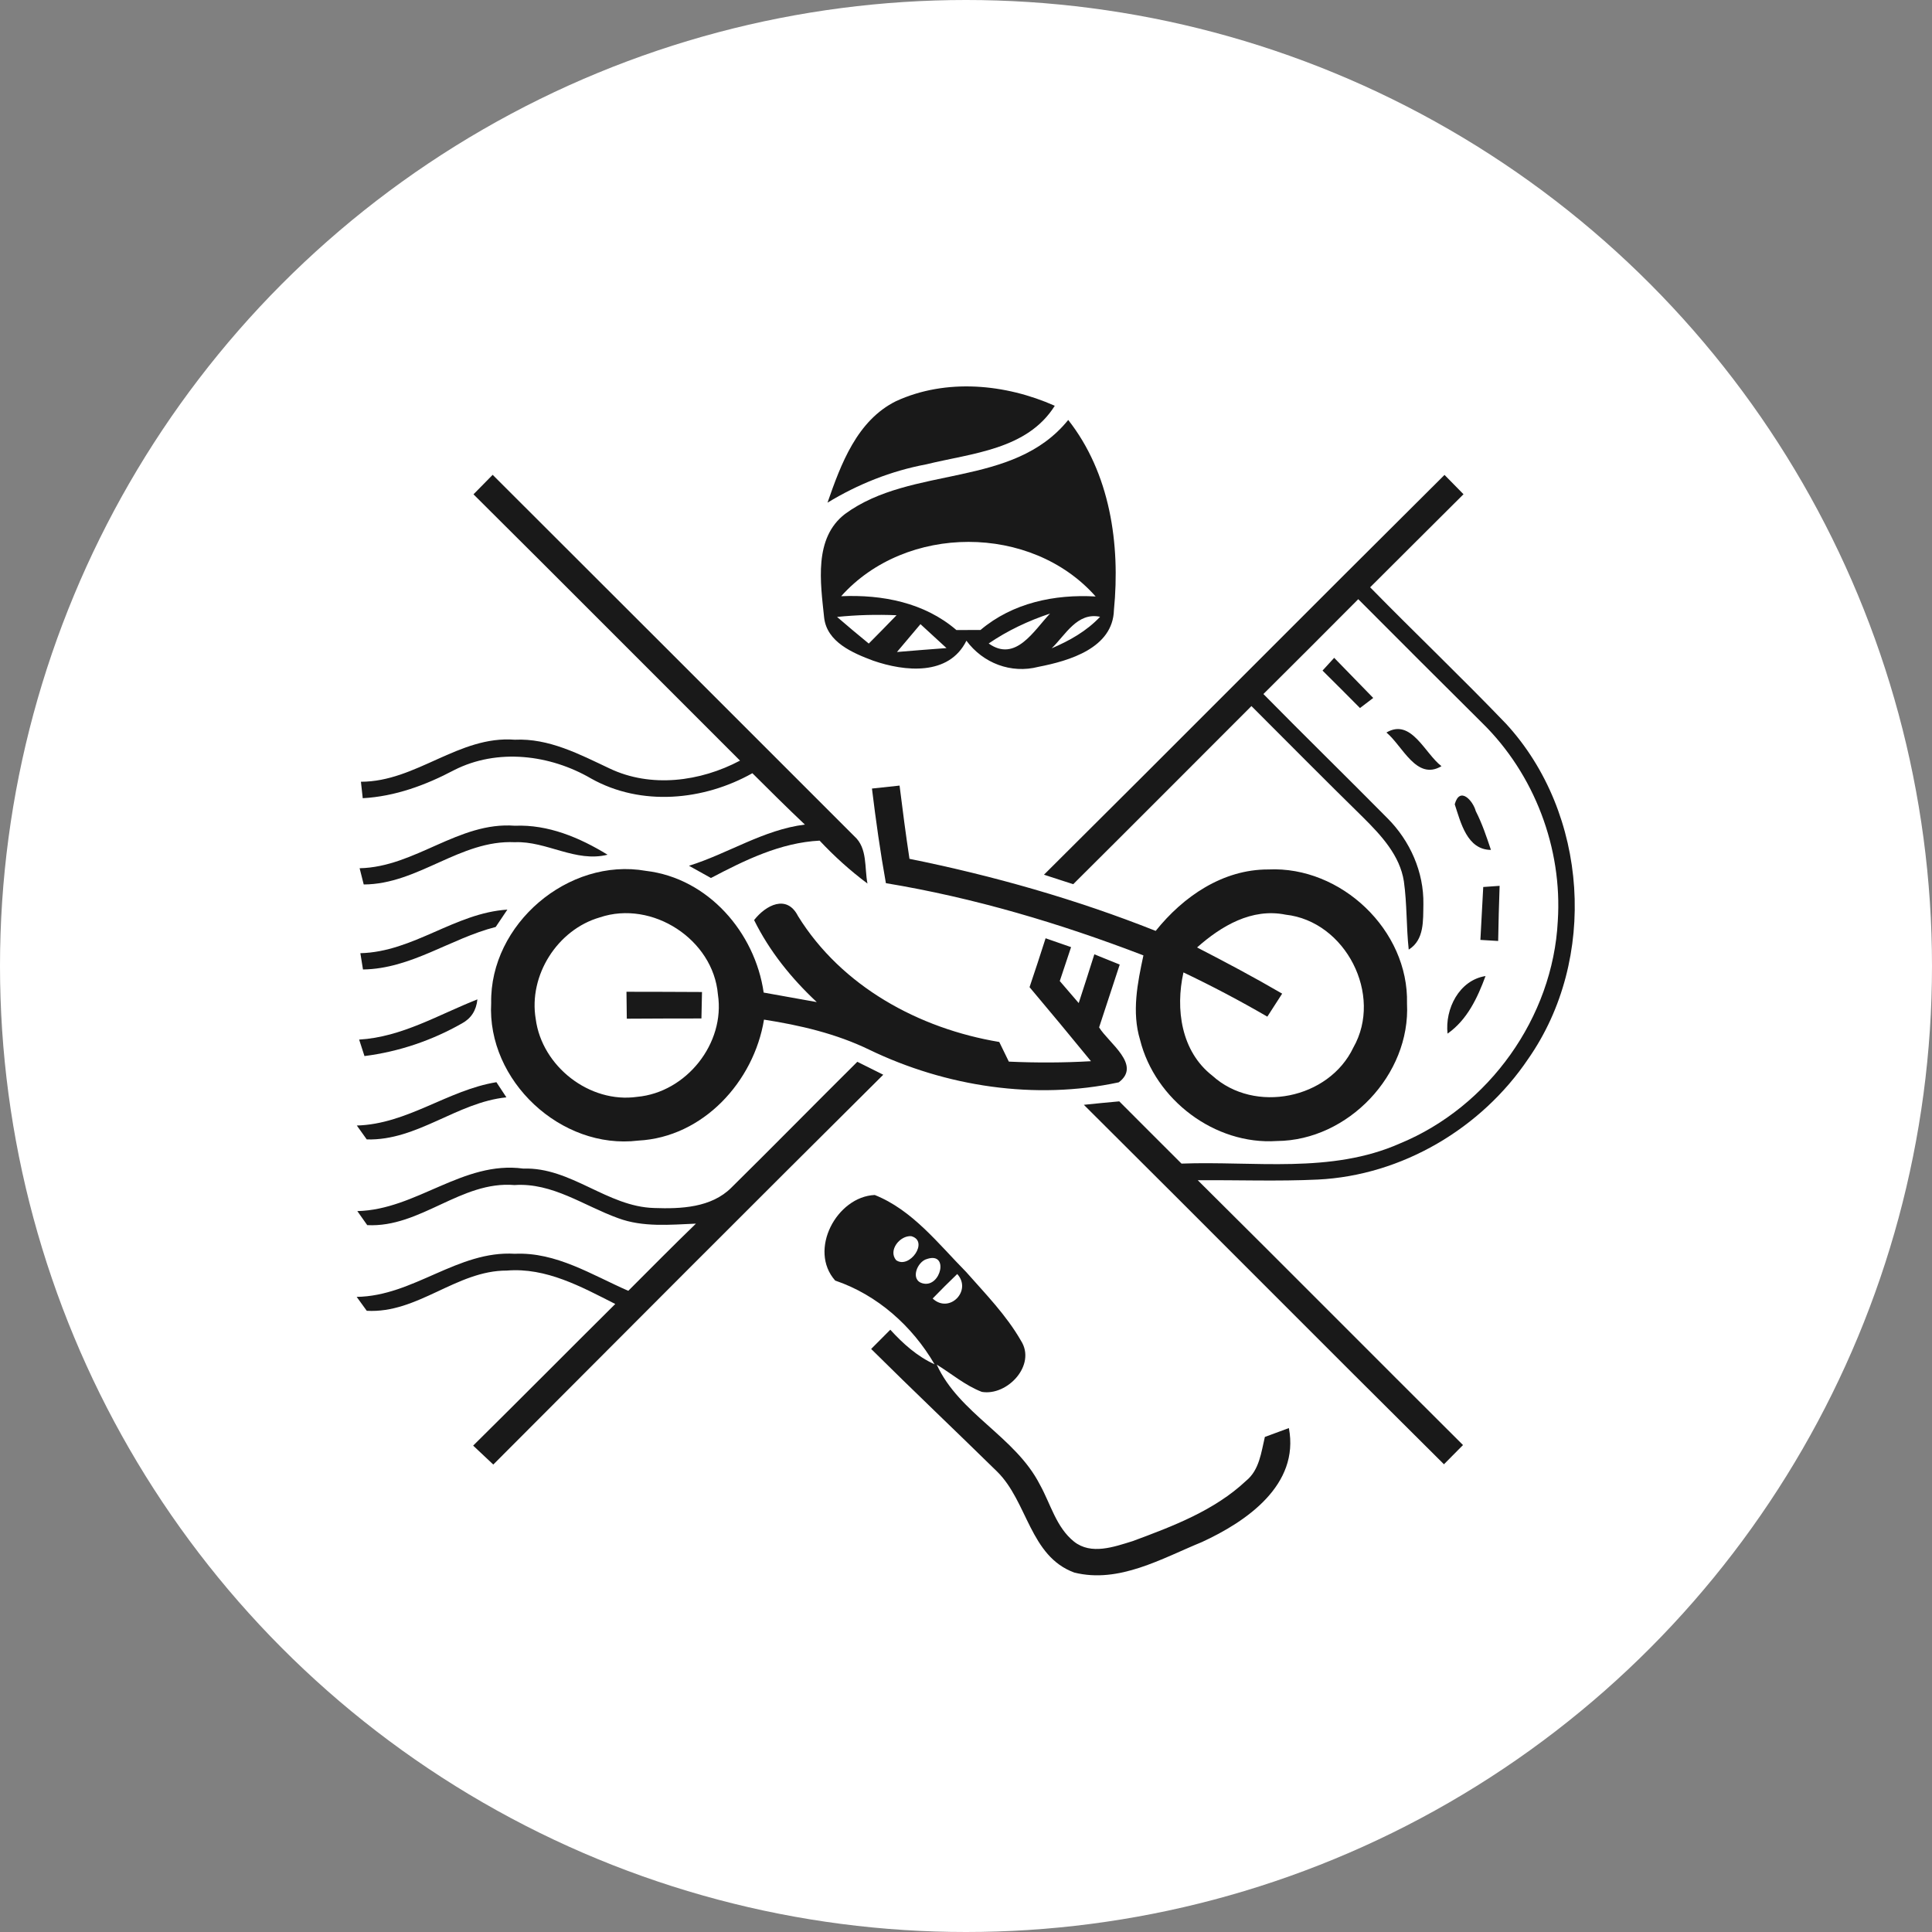
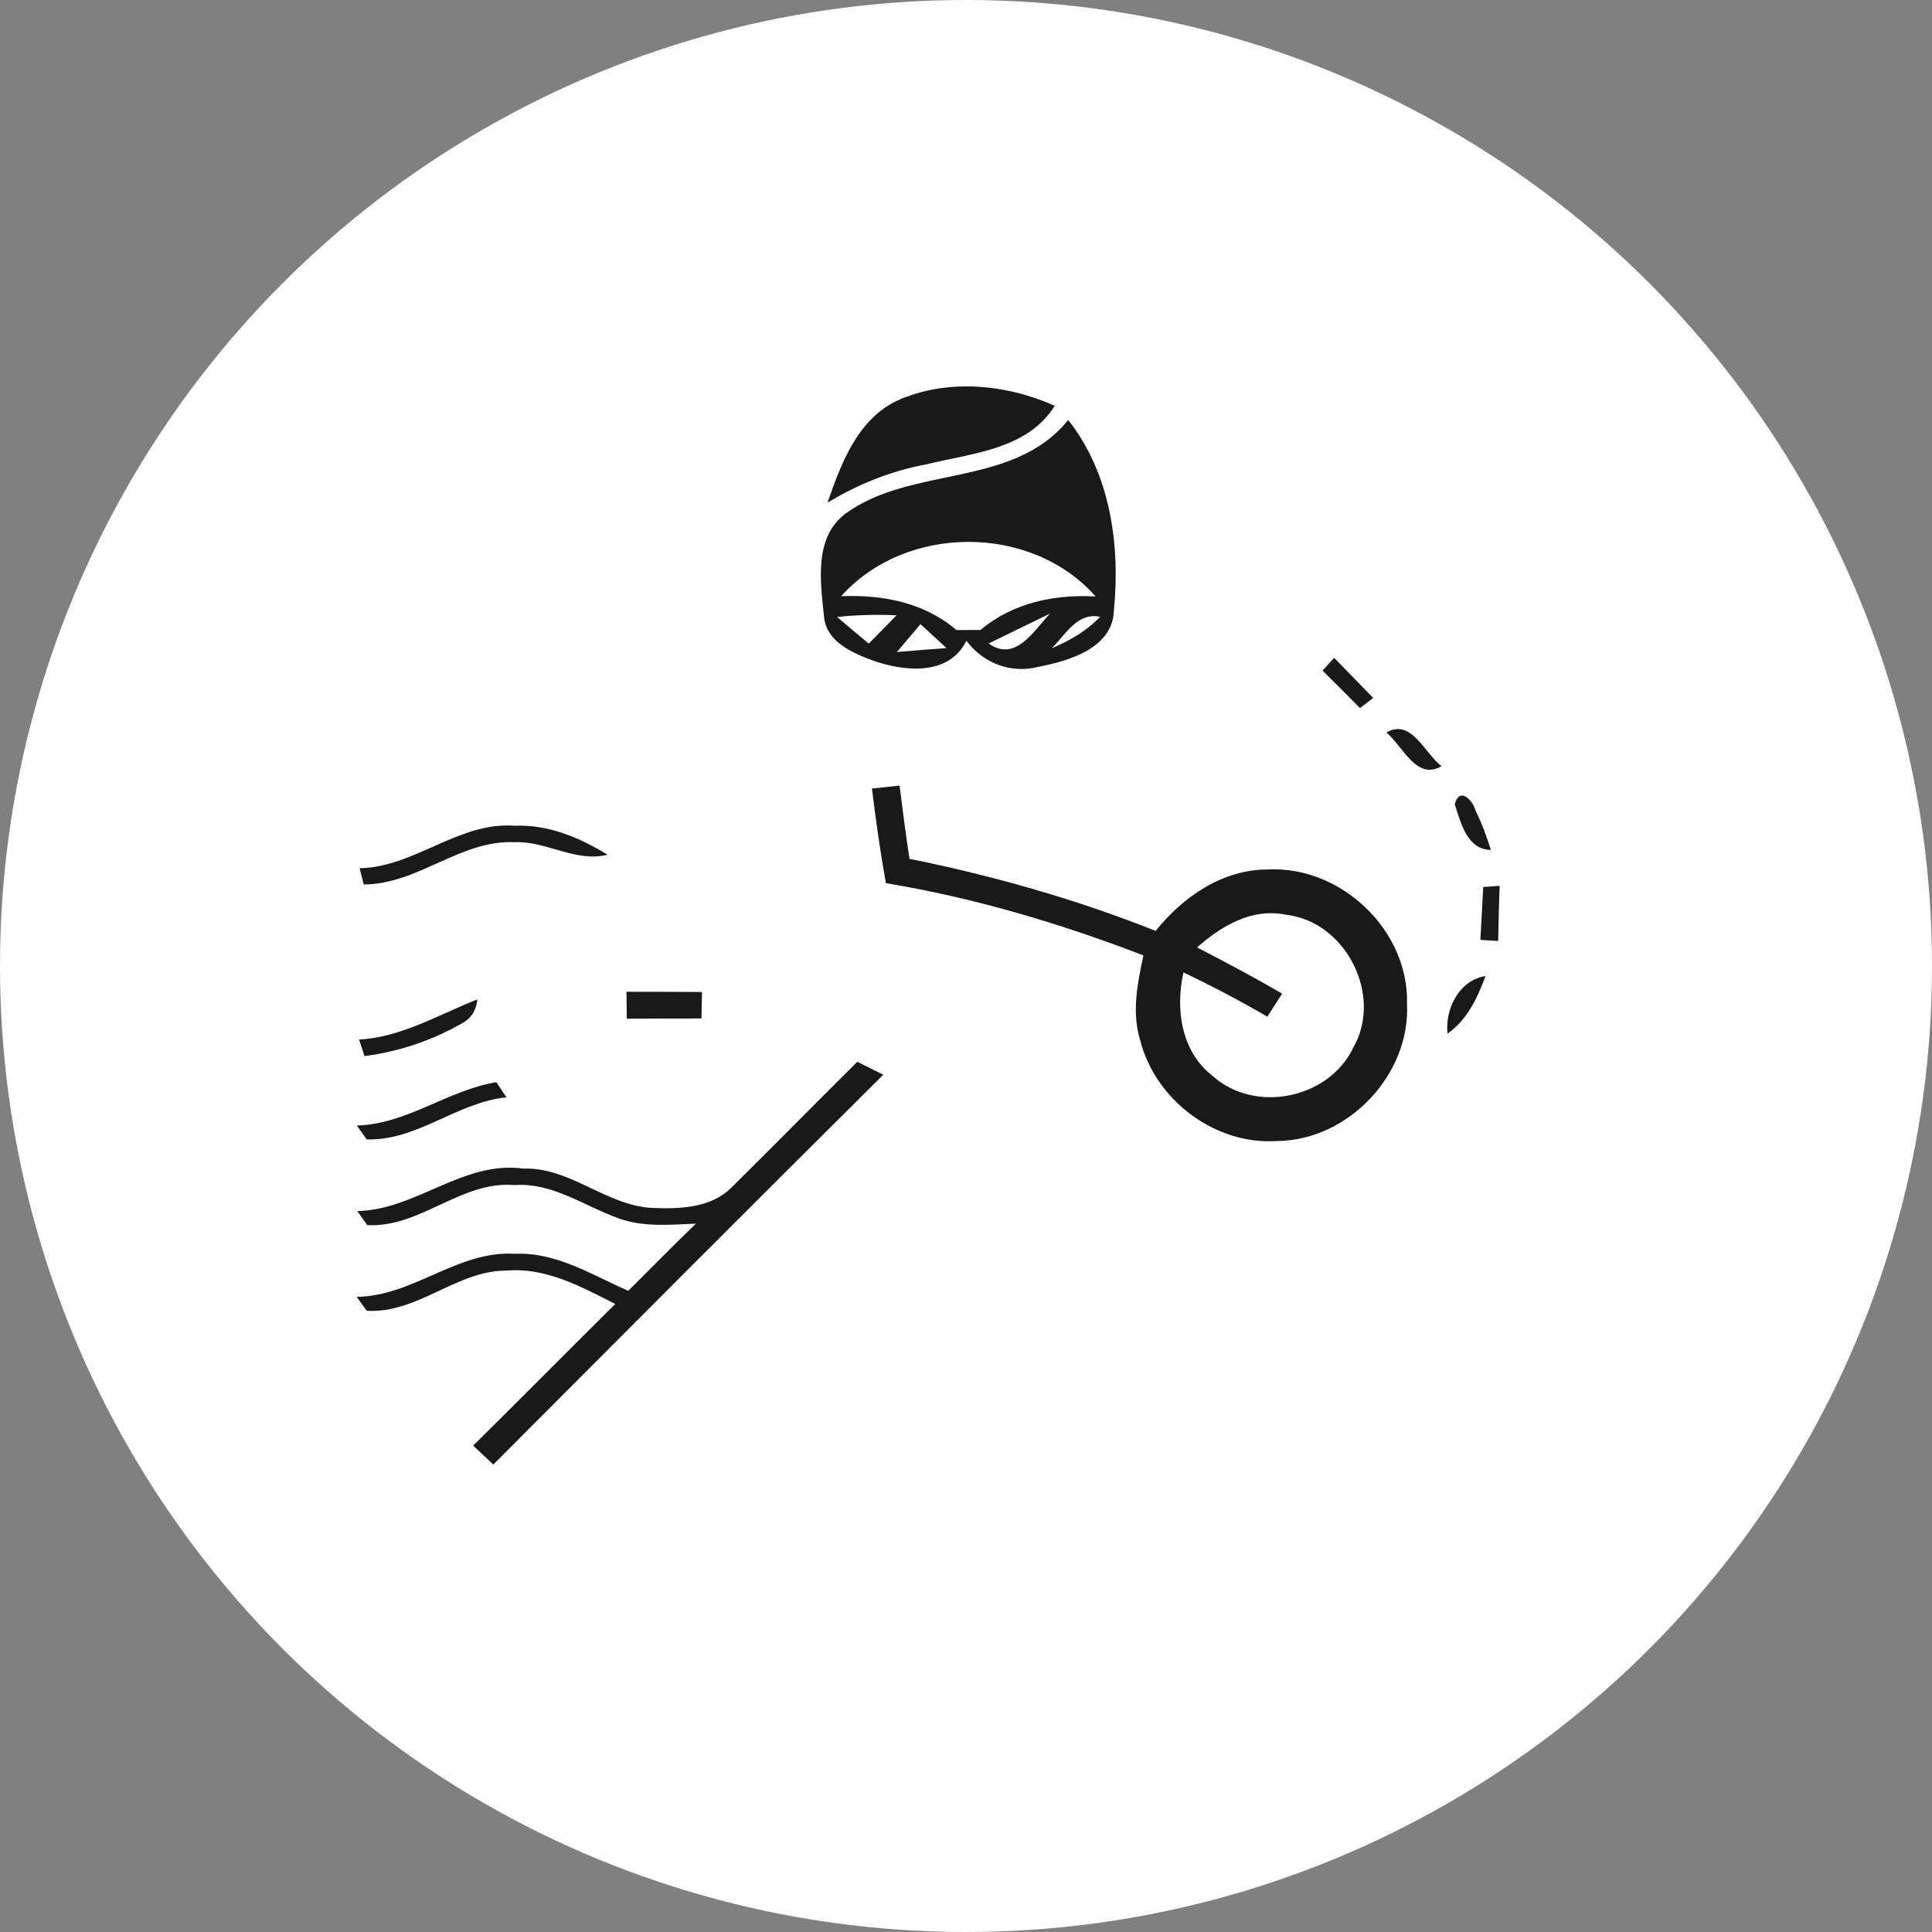
<svg xmlns="http://www.w3.org/2000/svg" width="65" height="65" viewBox="0 0 65 65" fill="none">
  <rect x="0" y="0" width="65" height="65" fill="#808080" stroke="none" />
  <circle cx="32.5" cy="32.5" r="32.5" fill="white" />
  <path d="M30.149 13.495C31.83 12.724 33.825 12.914 35.487 13.652C34.558 15.132 32.695 15.245 31.16 15.623C29.984 15.843 28.862 16.29 27.84 16.912C28.292 15.614 28.832 14.146 30.149 13.495Z" fill="#191919" />
-   <path d="M35.939 14.129C37.35 15.923 37.694 18.309 37.477 20.522C37.444 21.806 35.972 22.234 34.936 22.435C34.015 22.674 33.073 22.311 32.514 21.556C31.924 22.749 30.439 22.595 29.378 22.228C28.694 21.972 27.818 21.605 27.727 20.776C27.606 19.61 27.369 18.105 28.432 17.29C30.678 15.645 34.073 16.436 35.939 14.129ZM28.3 20.059C29.683 19.999 31.1 20.271 32.177 21.197C32.379 21.197 32.784 21.195 32.988 21.195C34.068 20.282 35.479 19.988 36.862 20.068C34.696 17.615 30.474 17.626 28.3 20.059ZM28.162 20.756C28.512 21.06 28.87 21.357 29.229 21.652C29.543 21.338 29.854 21.018 30.163 20.699C29.496 20.671 28.826 20.688 28.162 20.756ZM33.263 21.649C34.172 22.297 34.787 21.208 35.327 20.643C34.597 20.886 33.9 21.214 33.263 21.649ZM35.382 21.812C35.983 21.556 36.559 21.233 37.011 20.751C36.239 20.588 35.845 21.366 35.382 21.812ZM30.968 20.999C30.706 21.31 30.441 21.622 30.177 21.936C30.731 21.889 31.287 21.845 31.844 21.804C31.555 21.534 31.257 21.269 30.968 20.999Z" fill="#191919" />
-   <path d="M15.93 16.631C16.145 16.413 16.36 16.193 16.575 15.975C20.634 20.026 24.69 24.08 28.744 28.136C29.193 28.536 29.08 29.195 29.185 29.726C28.606 29.294 28.069 28.809 27.575 28.282C26.255 28.351 25.065 28.938 23.919 29.539C23.734 29.437 23.365 29.23 23.18 29.128C24.503 28.715 25.685 27.916 27.079 27.742C26.481 27.177 25.897 26.596 25.313 26.014C23.671 26.938 21.571 27.136 19.89 26.194C18.506 25.386 16.732 25.168 15.274 25.912C14.318 26.417 13.295 26.794 12.204 26.855C12.19 26.717 12.157 26.439 12.143 26.301C14.003 26.301 15.436 24.741 17.319 24.887C18.468 24.832 19.498 25.378 20.504 25.852C21.899 26.519 23.563 26.298 24.897 25.59C21.907 22.606 18.928 19.61 15.93 16.631Z" fill="#191919" />
-   <path d="M35.123 29.429C39.626 24.956 44.096 20.451 48.599 15.978C48.811 16.196 49.026 16.411 49.238 16.628C48.188 17.667 47.147 18.717 46.097 19.759C47.609 21.302 49.178 22.796 50.674 24.355C53.441 27.37 53.758 32.273 51.415 35.624C49.842 37.963 47.163 39.548 44.336 39.685C42.991 39.749 41.643 39.697 40.298 39.708C43.28 42.667 46.243 45.652 49.221 48.617C49.062 48.779 48.739 49.102 48.58 49.264C44.529 45.244 40.511 41.193 36.465 37.17C36.862 37.128 37.259 37.09 37.656 37.054C38.35 37.754 39.053 38.448 39.75 39.148C42.2 39.057 44.782 39.498 47.1 38.47C50.092 37.238 52.247 34.226 52.41 30.988C52.57 28.539 51.622 26.042 49.866 24.322C48.475 22.939 47.083 21.553 45.697 20.159C44.636 21.225 43.572 22.291 42.506 23.35C43.886 24.752 45.297 26.13 46.681 27.53C47.441 28.291 47.907 29.341 47.888 30.421C47.877 30.964 47.926 31.619 47.395 31.948C47.312 31.184 47.339 30.413 47.232 29.652C47.097 28.778 46.466 28.103 45.865 27.505C44.6 26.265 43.355 25.006 42.103 23.755C40.106 25.753 38.111 27.756 36.107 29.748C35.862 29.669 35.369 29.509 35.123 29.429Z" fill="#191919" />
+   <path d="M35.939 14.129C37.35 15.923 37.694 18.309 37.477 20.522C37.444 21.806 35.972 22.234 34.936 22.435C34.015 22.674 33.073 22.311 32.514 21.556C31.924 22.749 30.439 22.595 29.378 22.228C28.694 21.972 27.818 21.605 27.727 20.776C27.606 19.61 27.369 18.105 28.432 17.29C30.678 15.645 34.073 16.436 35.939 14.129ZM28.3 20.059C29.683 19.999 31.1 20.271 32.177 21.197C32.379 21.197 32.784 21.195 32.988 21.195C34.068 20.282 35.479 19.988 36.862 20.068C34.696 17.615 30.474 17.626 28.3 20.059ZM28.162 20.756C28.512 21.06 28.87 21.357 29.229 21.652C29.543 21.338 29.854 21.018 30.163 20.699C29.496 20.671 28.826 20.688 28.162 20.756ZM33.263 21.649C34.172 22.297 34.787 21.208 35.327 20.643ZM35.382 21.812C35.983 21.556 36.559 21.233 37.011 20.751C36.239 20.588 35.845 21.366 35.382 21.812ZM30.968 20.999C30.706 21.31 30.441 21.622 30.177 21.936C30.731 21.889 31.287 21.845 31.844 21.804C31.555 21.534 31.257 21.269 30.968 20.999Z" fill="#191919" />
  <path d="M44.495 22.561C44.595 22.454 44.79 22.239 44.887 22.132C45.325 22.584 45.763 23.033 46.201 23.482C46.088 23.567 45.868 23.735 45.755 23.821C45.339 23.399 44.917 22.98 44.495 22.561Z" fill="#191919" />
  <path d="M46.645 24.645C47.48 24.151 47.937 25.353 48.497 25.777C47.656 26.279 47.185 25.088 46.645 24.645Z" fill="#191919" />
  <path d="M29.336 26.53C29.568 26.505 30.031 26.455 30.265 26.43C30.367 27.252 30.474 28.073 30.598 28.894C33.423 29.465 36.203 30.255 38.882 31.319C39.808 30.162 41.139 29.247 42.671 29.252C45.118 29.134 47.4 31.297 47.337 33.761C47.461 36.155 45.355 38.371 42.961 38.388C40.869 38.528 38.86 36.999 38.356 34.984C38.072 34.047 38.27 33.072 38.469 32.143C35.666 31.066 32.77 30.203 29.805 29.713C29.615 28.657 29.466 27.593 29.336 26.53ZM40.274 31.876C41.238 32.372 42.197 32.882 43.137 33.43C43.013 33.623 42.762 34.009 42.638 34.204C41.718 33.67 40.778 33.174 39.816 32.716C39.541 33.948 39.736 35.373 40.789 36.191C42.211 37.481 44.71 36.974 45.532 35.243C46.54 33.474 45.27 30.994 43.253 30.773C42.114 30.542 41.087 31.154 40.274 31.876Z" fill="#191919" />
  <path d="M48.943 27.059C49.111 26.444 49.555 26.932 49.651 27.29C49.864 27.706 50.012 28.15 50.161 28.594C49.356 28.591 49.144 27.668 48.943 27.059Z" fill="#191919" />
  <path d="M12.099 29.211C13.968 29.172 15.428 27.637 17.321 27.781C18.443 27.734 19.501 28.18 20.441 28.756C19.36 29.026 18.39 28.291 17.321 28.335C15.483 28.249 14.072 29.751 12.237 29.757C12.201 29.619 12.132 29.349 12.099 29.211Z" fill="#191919" />
-   <path d="M16.525 33.744C16.478 31.093 19.121 28.839 21.73 29.299C23.819 29.544 25.401 31.366 25.693 33.394C26.288 33.499 26.884 33.606 27.479 33.714C26.627 32.917 25.889 32.005 25.371 30.955C25.765 30.451 26.473 30.079 26.848 30.82C28.314 33.188 30.918 34.607 33.619 35.056C33.699 35.221 33.858 35.552 33.941 35.717C34.861 35.759 35.785 35.756 36.705 35.703C36.024 34.868 35.333 34.039 34.638 33.212C34.823 32.667 35.002 32.118 35.178 31.567C35.393 31.642 35.821 31.79 36.035 31.865C35.911 32.245 35.782 32.625 35.655 33.006C35.867 33.251 36.08 33.499 36.292 33.747C36.471 33.201 36.644 32.656 36.818 32.107C37.102 32.223 37.389 32.336 37.672 32.452C37.441 33.157 37.207 33.86 36.978 34.565C37.3 35.092 38.419 35.83 37.639 36.414C34.831 37.018 31.822 36.56 29.243 35.315C28.129 34.775 26.919 34.494 25.704 34.304C25.363 36.39 23.654 38.261 21.474 38.374C18.875 38.691 16.379 36.357 16.525 33.744ZM20.182 30.864C18.754 31.275 17.776 32.816 18.024 34.284C18.233 35.877 19.837 37.131 21.438 36.902C23.089 36.751 24.406 35.105 24.153 33.455C23.996 31.606 21.943 30.272 20.182 30.864Z" fill="#191919" />
  <path d="M49.902 29.842C50.04 29.831 50.316 29.812 50.453 29.803C50.431 30.421 50.415 31.038 50.404 31.658C50.255 31.65 49.957 31.631 49.806 31.622C49.836 31.027 49.869 30.435 49.902 29.842Z" fill="#191919" />
-   <path d="M12.124 32.069C13.907 32.027 15.304 30.716 17.07 30.603C16.971 30.749 16.776 31.041 16.677 31.187C15.153 31.575 13.833 32.595 12.212 32.617C12.19 32.482 12.146 32.206 12.124 32.069Z" fill="#191919" />
  <path d="M48.701 34.775C48.61 33.943 49.092 32.978 49.979 32.838C49.709 33.571 49.362 34.312 48.701 34.775Z" fill="#191919" />
  <path d="M21.077 33.367C21.926 33.369 22.772 33.369 23.618 33.375C23.613 33.598 23.604 34.042 23.599 34.265C22.764 34.265 21.926 34.268 21.088 34.273C21.086 34.047 21.08 33.595 21.077 33.367Z" fill="#191919" />
  <path d="M12.083 34.976C13.521 34.891 14.756 34.136 16.062 33.623C16.023 33.995 15.852 34.262 15.544 34.43C14.533 35.006 13.416 35.384 12.262 35.53C12.218 35.392 12.13 35.114 12.083 34.976Z" fill="#191919" />
  <path d="M24.607 39.956C26.029 38.553 27.427 37.128 28.843 35.723C29.063 35.83 29.499 36.051 29.716 36.158C25.329 40.515 20.964 44.894 16.596 49.273C16.371 49.06 16.145 48.848 15.919 48.636C17.52 47.054 19.102 45.456 20.7 43.871C19.564 43.295 18.374 42.637 17.051 42.747C15.357 42.742 14.056 44.199 12.339 44.1C12.254 43.984 12.085 43.75 12 43.632C13.91 43.607 15.398 42.066 17.321 42.182C18.713 42.119 19.912 42.893 21.138 43.428C21.896 42.673 22.645 41.909 23.414 41.168C22.541 41.204 21.631 41.295 20.794 40.983C19.647 40.57 18.586 39.782 17.31 39.87C15.511 39.719 14.147 41.311 12.355 41.218C12.273 41.099 12.105 40.865 12.022 40.746C14.009 40.702 15.574 39.041 17.605 39.316C19.209 39.261 20.424 40.598 22.006 40.642C22.902 40.675 23.932 40.633 24.607 39.956Z" fill="#191919" />
  <path d="M12.005 37.867C13.703 37.82 15.064 36.676 16.701 36.409C16.787 36.536 16.952 36.792 17.037 36.919C15.373 37.087 14.042 38.382 12.339 38.335C12.256 38.219 12.088 37.983 12.005 37.867Z" fill="#191919" />
-   <path d="M28.099 43.083C27.187 42.058 28.148 40.261 29.43 40.204C30.7 40.711 31.568 41.846 32.505 42.794C33.156 43.532 33.856 44.246 34.349 45.106C34.875 45.925 33.891 46.974 33.032 46.828C32.475 46.613 32.017 46.219 31.516 45.911C32.268 47.561 34.161 48.333 34.985 49.948C35.346 50.595 35.534 51.386 36.135 51.866C36.711 52.323 37.482 52.042 38.108 51.849C39.455 51.35 40.858 50.821 41.922 49.821C42.371 49.457 42.431 48.865 42.555 48.344C42.825 48.242 43.093 48.143 43.363 48.046C43.727 49.959 41.938 51.191 40.434 51.882C39.086 52.434 37.645 53.282 36.143 52.907C34.647 52.359 34.575 50.521 33.547 49.51C32.139 48.129 30.709 46.773 29.309 45.384C29.524 45.167 29.739 44.952 29.953 44.737C30.381 45.205 30.857 45.635 31.442 45.9C30.695 44.615 29.515 43.563 28.099 43.083ZM30.659 41.59C30.279 41.559 29.871 42.066 30.149 42.397C30.598 42.711 31.268 41.755 30.659 41.59ZM31.191 42.356C30.852 42.441 30.601 43.086 31.064 43.182C31.657 43.312 31.935 42.113 31.191 42.356ZM31.378 43.687C31.94 44.213 32.712 43.422 32.205 42.863C31.924 43.133 31.648 43.408 31.378 43.687Z" fill="#191919" />
</svg>